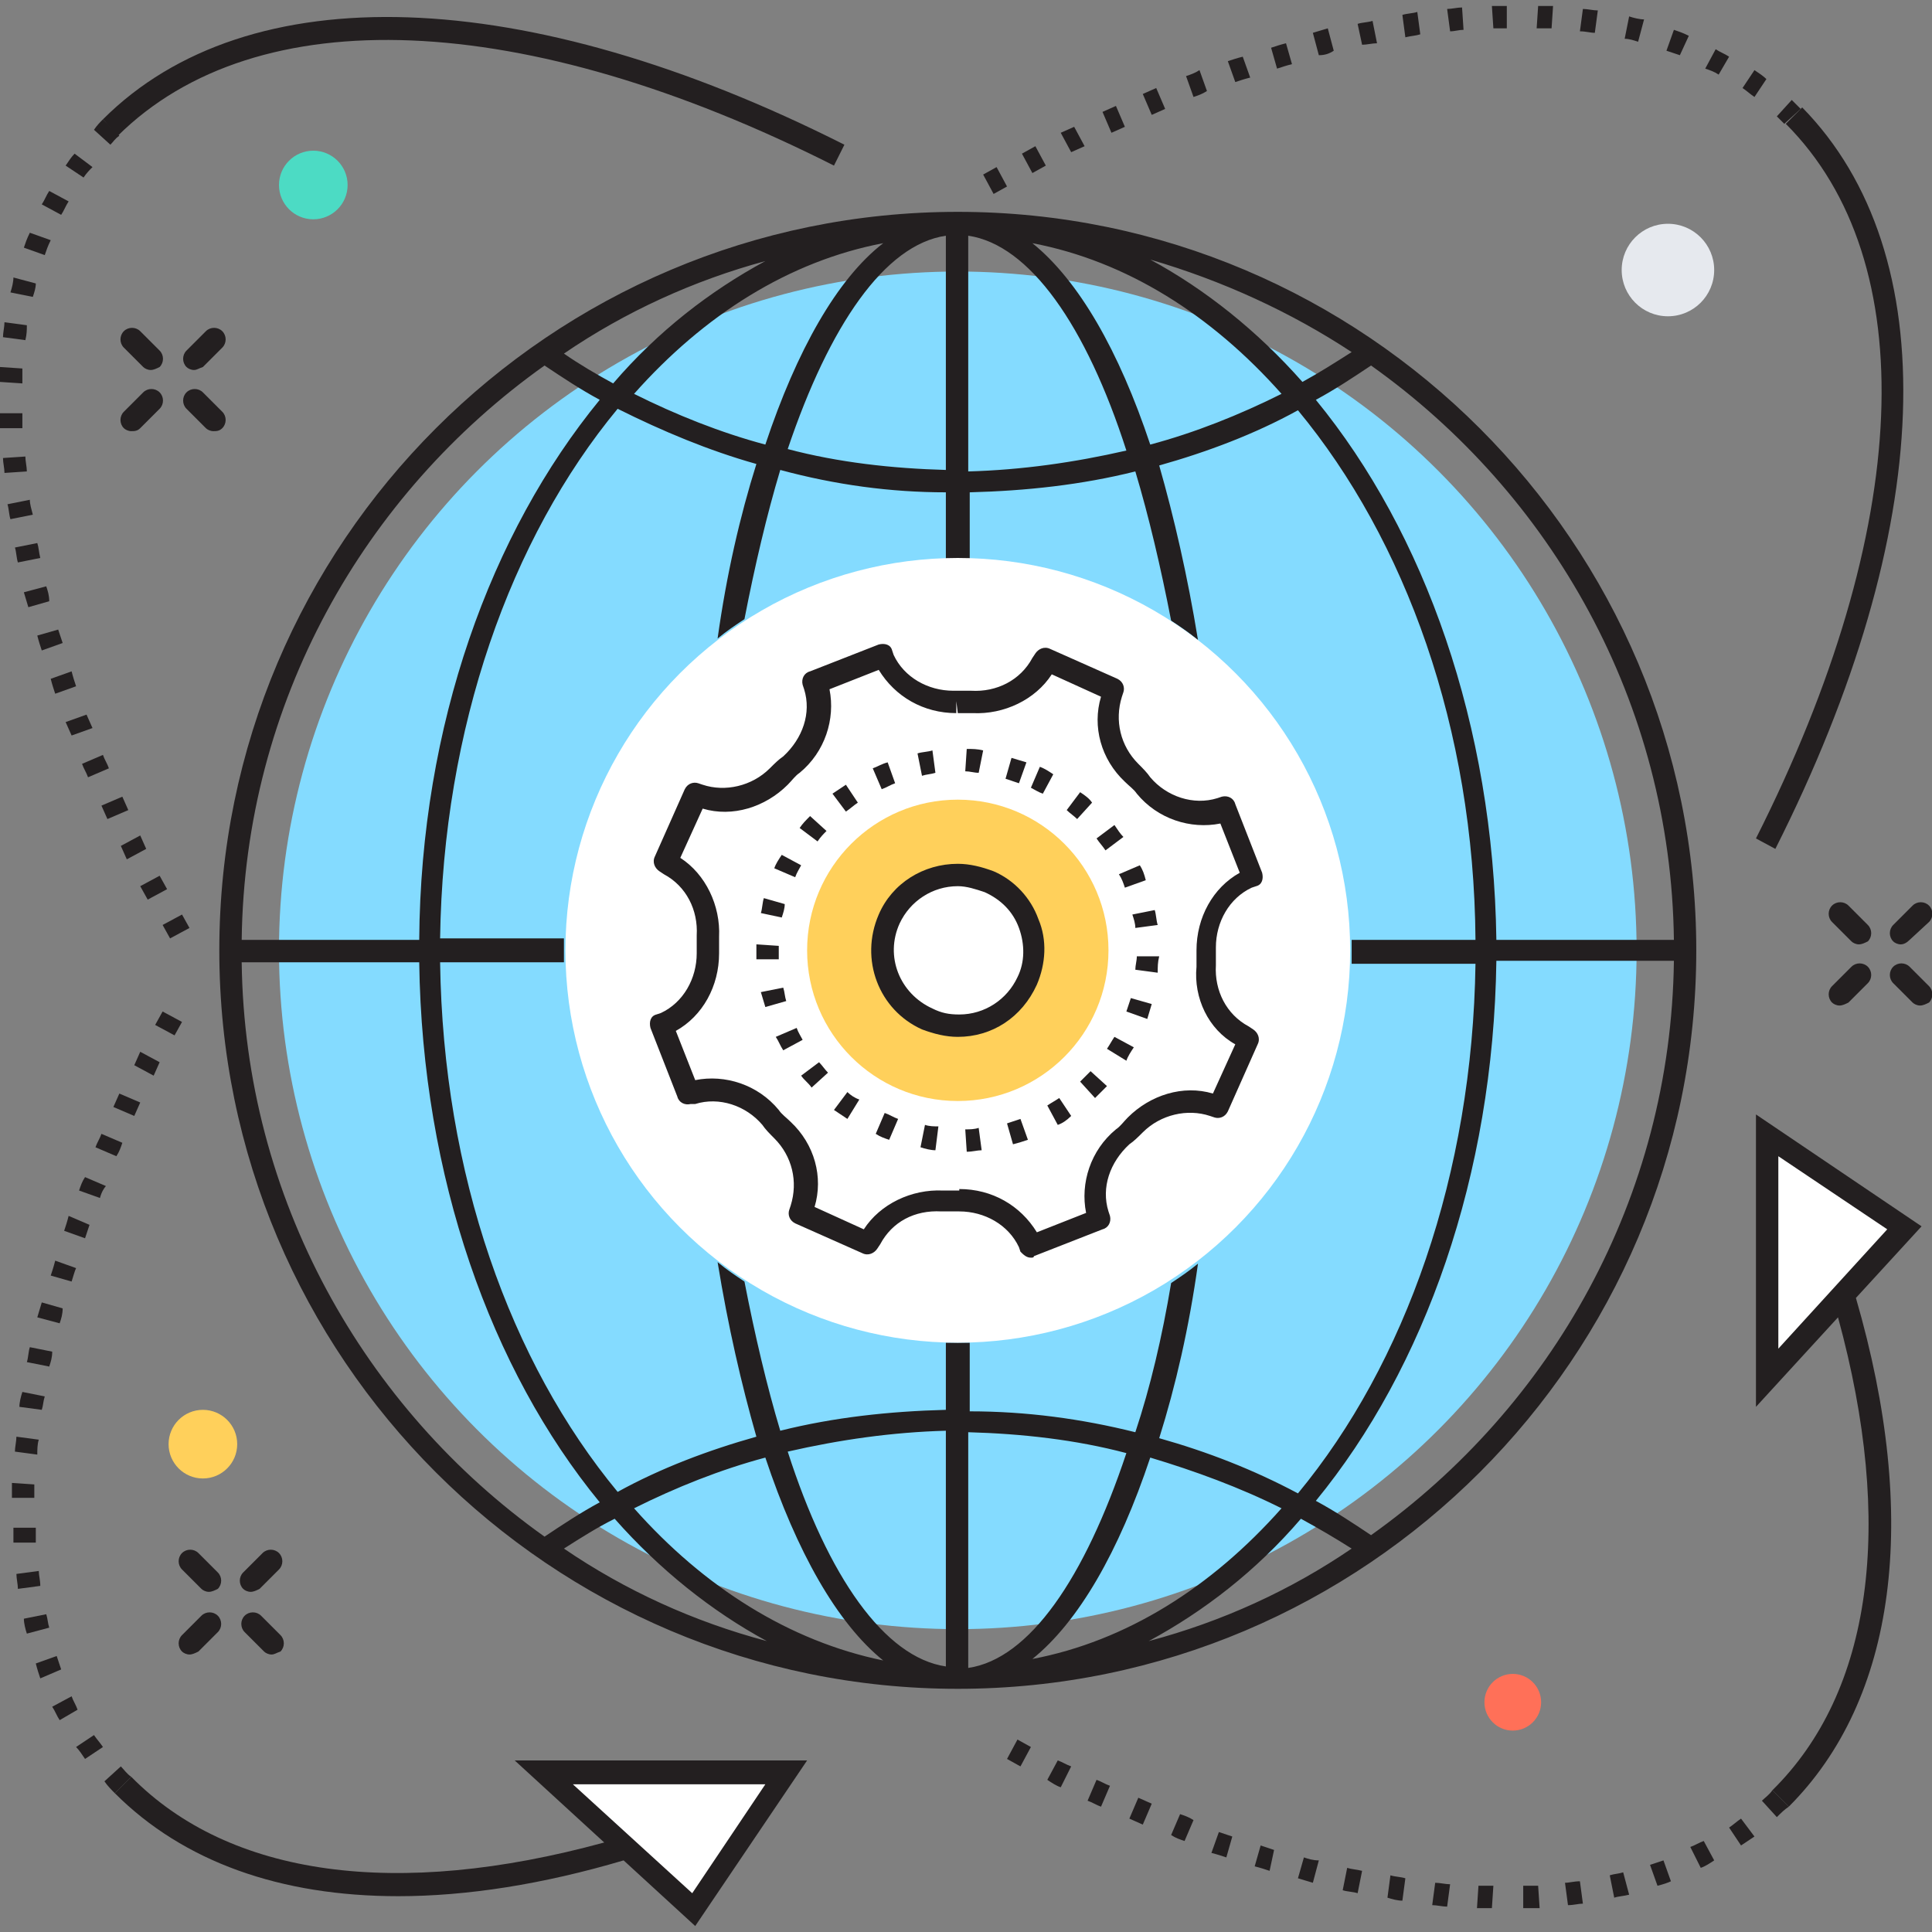
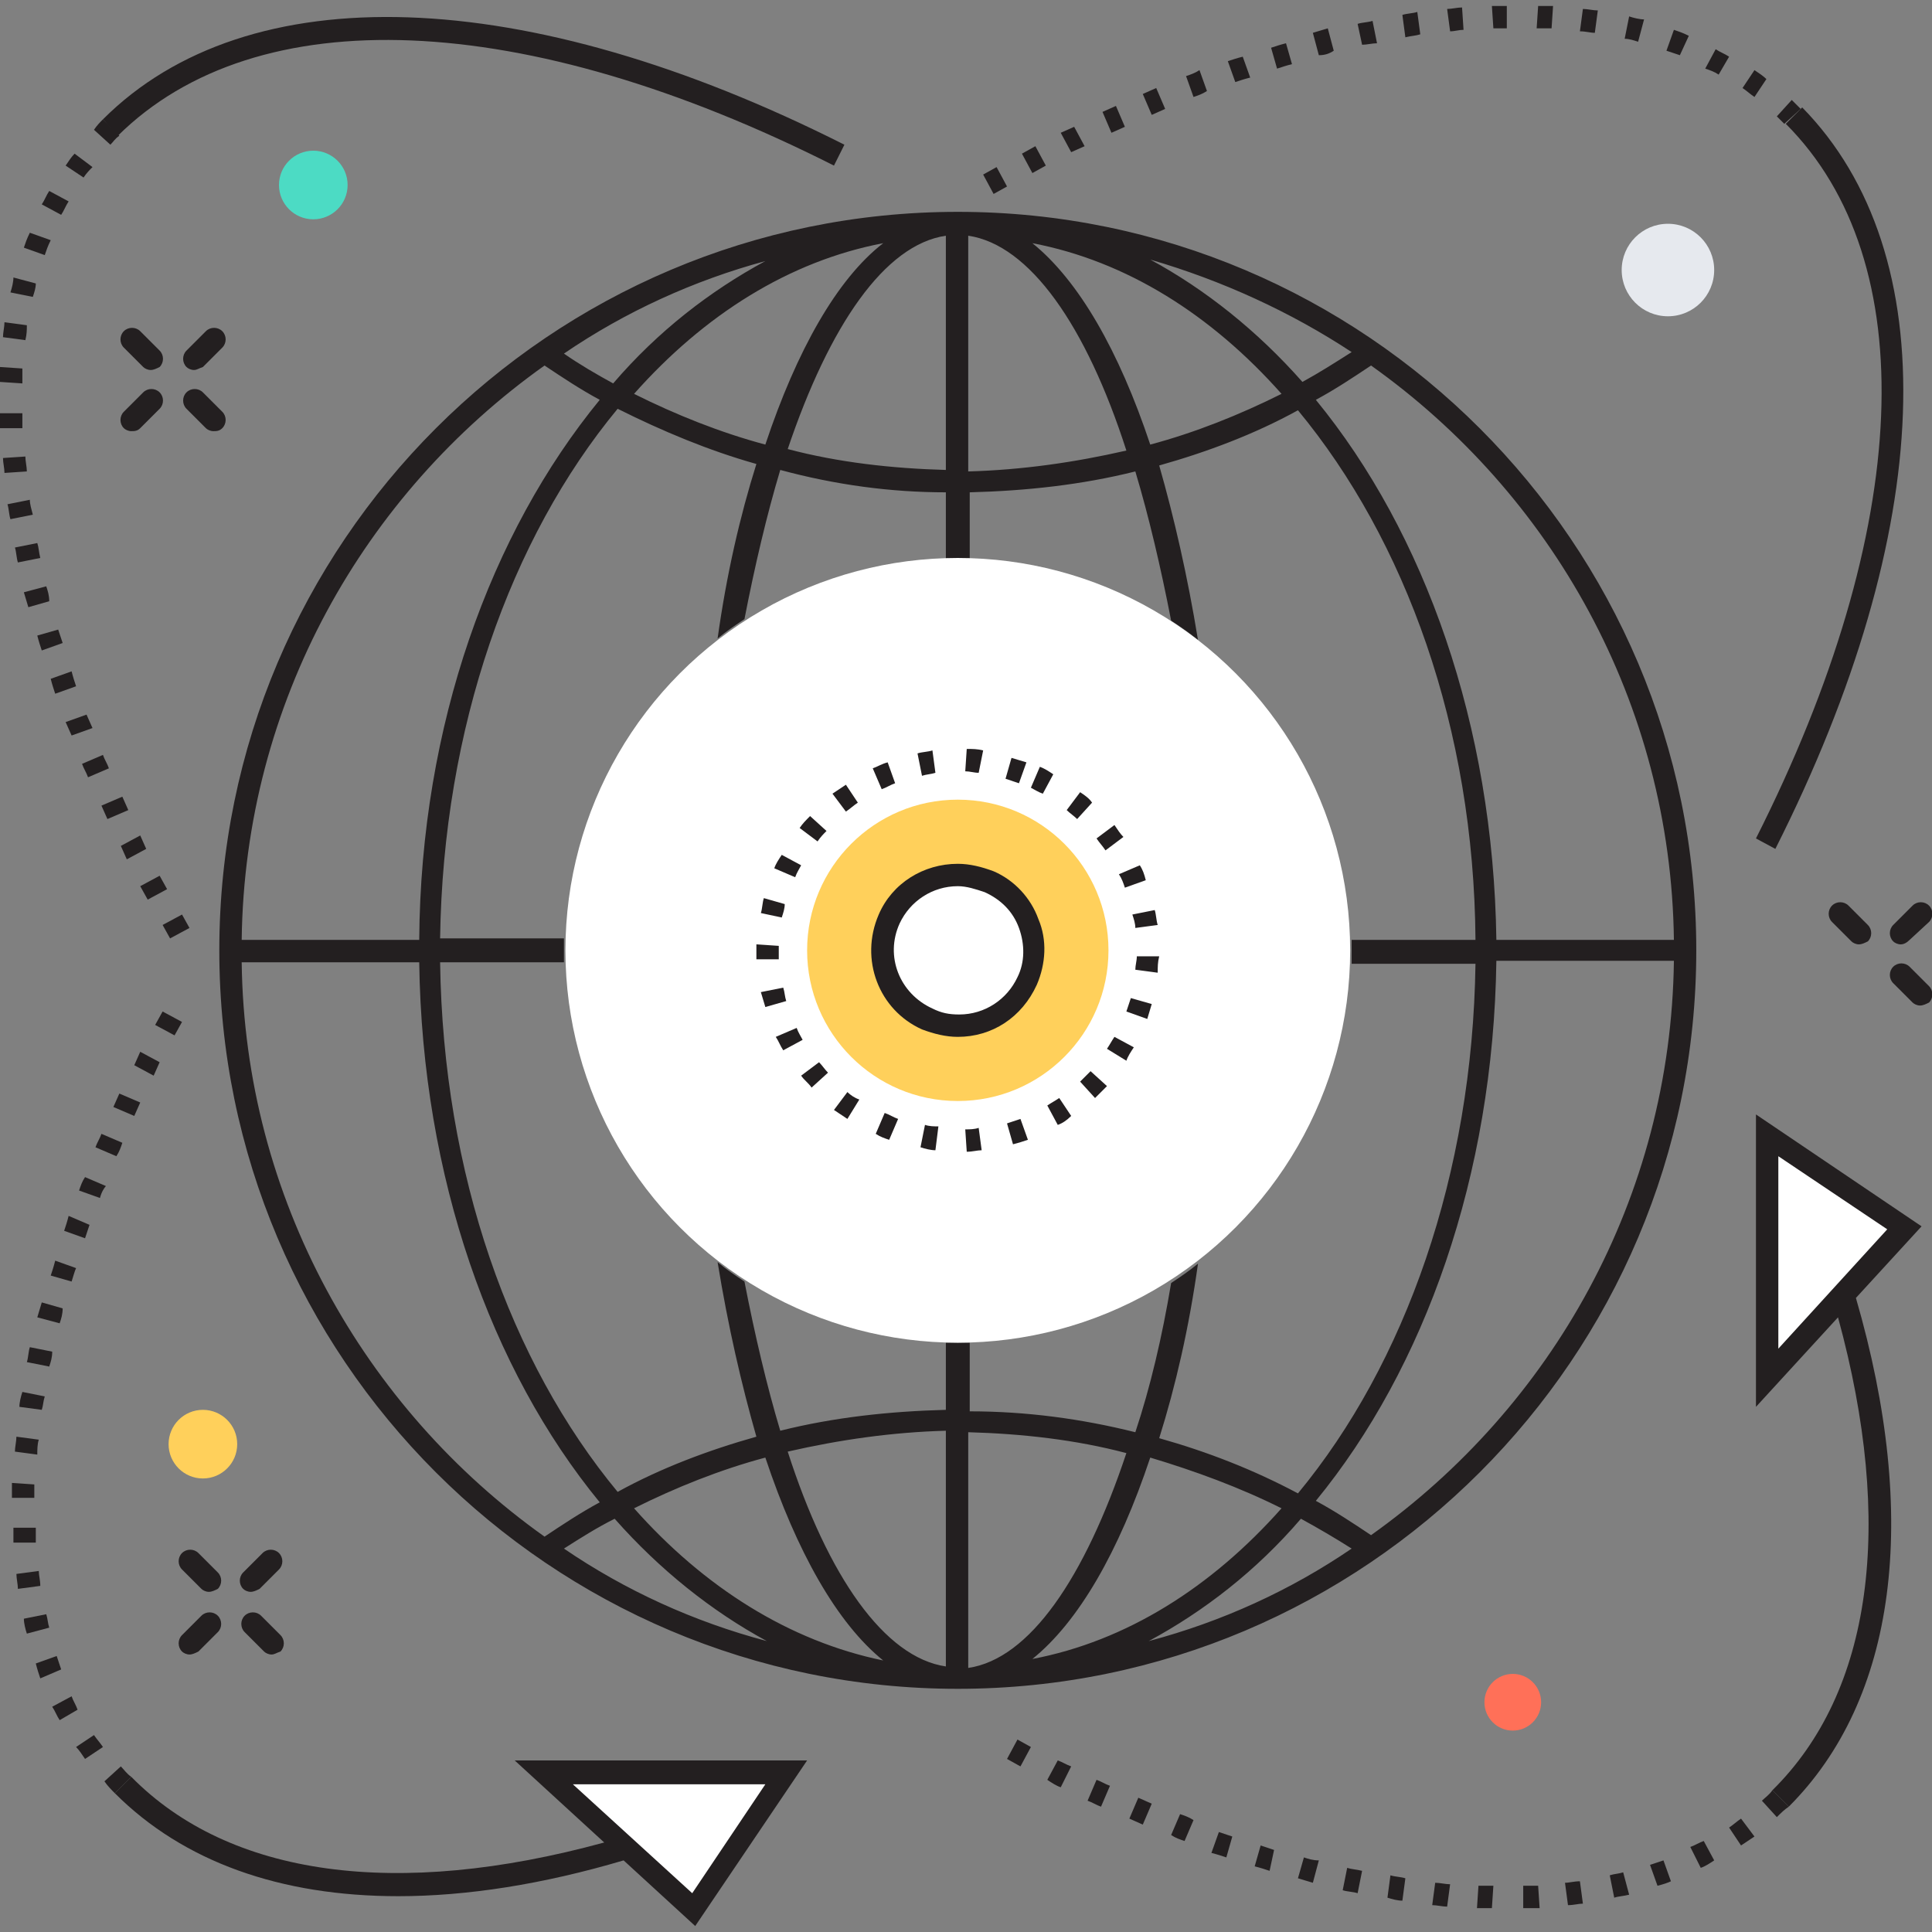
<svg xmlns="http://www.w3.org/2000/svg" version="1.1" id="Layer_1" x="0px" y="0px" viewBox="0 0 129.5 129.5" enable-background="new 0 0 129.5 129.5" xml:space="preserve">
  <rect x="0" y="0" width="129.5" height="129.5" fill="#808080" stroke="none" />
  <g>
    <g>
      <g>
        <g>
          <path fill="#231F20" d="M13,24.8c-0.2,0-0.4-0.1-0.5-0.2c-0.3-0.3-0.3-0.8,0-1.1l1.3-1.3c0.3-0.3,0.8-0.3,1.1,0      c0.3,0.3,0.3,0.8,0,1.1l-1.3,1.3C13.3,24.7,13.2,24.8,13,24.8z" />
        </g>
        <g>
          <path fill="#231F20" d="M8.8,28.9c-0.2,0-0.4-0.1-0.5-0.2c-0.3-0.3-0.3-0.8,0-1.1l1.3-1.3c0.3-0.3,0.8-0.3,1.1,0      c0.3,0.3,0.3,0.8,0,1.1l-1.3,1.3C9.2,28.9,9,28.9,8.8,28.9z" />
        </g>
        <g>
          <path fill="#231F20" d="M14.3,28.9c-0.2,0-0.4-0.1-0.5-0.2l-1.3-1.3c-0.3-0.3-0.3-0.8,0-1.1c0.3-0.3,0.8-0.3,1.1,0l1.3,1.3      c0.3,0.3,0.3,0.8,0,1.1C14.7,28.9,14.5,28.9,14.3,28.9z" />
        </g>
        <g>
          <path fill="#231F20" d="M10.1,24.8c-0.2,0-0.4-0.1-0.5-0.2l-1.3-1.3c-0.3-0.3-0.3-0.8,0-1.1c0.3-0.3,0.8-0.3,1.1,0l1.3,1.3      c0.3,0.3,0.3,0.8,0,1.1C10.5,24.7,10.3,24.8,10.1,24.8z" />
        </g>
      </g>
      <g>
        <g>
          <path fill="#231F20" d="M16.8,106.7c-0.2,0-0.4-0.1-0.5-0.2c-0.3-0.3-0.3-0.8,0-1.1l1.3-1.3c0.3-0.3,0.8-0.3,1.1,0      c0.3,0.3,0.3,0.8,0,1.1l-1.3,1.3C17.2,106.6,17,106.7,16.8,106.7z" />
        </g>
        <g>
          <path fill="#231F20" d="M12.7,110.9c-0.2,0-0.4-0.1-0.5-0.2c-0.3-0.3-0.3-0.8,0-1.1l1.3-1.3c0.3-0.3,0.8-0.3,1.1,0      c0.3,0.3,0.3,0.8,0,1.1l-1.3,1.3C13.1,110.8,12.9,110.9,12.7,110.9z" />
        </g>
        <g>
          <path fill="#231F20" d="M18.2,110.9c-0.2,0-0.4-0.1-0.5-0.2l-1.3-1.3c-0.3-0.3-0.3-0.8,0-1.1c0.3-0.3,0.8-0.3,1.1,0l1.3,1.3      c0.3,0.3,0.3,0.8,0,1.1C18.5,110.8,18.4,110.9,18.2,110.9z" />
        </g>
        <g>
          <path fill="#231F20" d="M14,106.7c-0.2,0-0.4-0.1-0.5-0.2l-1.3-1.3c-0.3-0.3-0.3-0.8,0-1.1c0.3-0.3,0.8-0.3,1.1,0l1.3,1.3      c0.3,0.3,0.3,0.8,0,1.1C14.4,106.6,14.2,106.7,14,106.7z" />
        </g>
      </g>
      <g>
        <g>
          <path fill="#231F20" d="M127.4,63.3c-0.2,0-0.4-0.1-0.5-0.2c-0.3-0.3-0.3-0.8,0-1.1l1.3-1.3c0.3-0.3,0.8-0.3,1.1,0      c0.3,0.3,0.3,0.8,0,1.1L128,63C127.8,63.2,127.6,63.3,127.4,63.3z" />
        </g>
        <g>
-           <path fill="#231F20" d="M123.3,67.4c-0.2,0-0.4-0.1-0.5-0.2c-0.3-0.3-0.3-0.8,0-1.1l1.3-1.3c0.3-0.3,0.8-0.3,1.1,0      c0.3,0.3,0.3,0.8,0,1.1l-1.3,1.3C123.7,67.3,123.5,67.4,123.3,67.4z" />
-         </g>
+           </g>
        <g>
          <path fill="#231F20" d="M128.7,67.4c-0.2,0-0.4-0.1-0.5-0.2l-1.3-1.3c-0.3-0.3-0.3-0.8,0-1.1c0.3-0.3,0.8-0.3,1.1,0l1.3,1.3      c0.3,0.3,0.3,0.8,0,1.1C129.1,67.3,128.9,67.4,128.7,67.4z" />
        </g>
        <g>
          <path fill="#231F20" d="M124.6,63.3c-0.2,0-0.4-0.1-0.5-0.2l-1.3-1.3c-0.3-0.3-0.3-0.8,0-1.1c0.3-0.3,0.8-0.3,1.1,0l1.3,1.3      c0.3,0.3,0.3,0.8,0,1.1C125,63.2,124.8,63.3,124.6,63.3z" />
        </g>
      </g>
      <g>
-         <circle fill="#84DBFF" cx="64.2" cy="63.7" r="45.5" />
-       </g>
+         </g>
      <path fill="#231F20" d="M64.2,14.2c-27.3,0-49.5,22.2-49.5,49.5c0,27.3,22.2,49.5,49.5,49.5c27.3,0,49.5-22.2,49.5-49.5    C113.7,36.4,91.5,14.2,64.2,14.2z M112.2,63h-11.9c-0.2-14.4-4.8-27.3-12.1-36.2c1.3-0.7,2.5-1.5,3.7-2.3    C104,33.1,112,47.1,112.2,63z M90.6,23.6c-1.1,0.7-2.2,1.4-3.3,2c-3-3.4-6.5-6.2-10.2-8.2C81.9,18.8,86.5,20.9,90.6,23.6z     M85.9,26.4c-2.8,1.4-5.8,2.6-8.8,3.4c-2.1-6.3-4.8-11-7.9-13.5C75.5,17.5,81.2,21.1,85.9,26.4z M64.9,15.8    c4.1,0.6,7.9,6,10.6,14.4c-3.5,0.8-7,1.3-10.6,1.4V15.8z M63.4,15.8v15.7c-3.6-0.1-7.2-0.5-10.6-1.4    C55.6,21.8,59.3,16.4,63.4,15.8z M51.3,29.8c-3-0.8-6-2-8.8-3.4c4.7-5.3,10.4-8.9,16.7-10.1C56.1,18.7,53.4,23.5,51.3,29.8z     M51.3,17.5c-3.7,2-7.2,4.7-10.2,8.2c-1.1-0.6-2.3-1.3-3.3-2C41.9,20.9,46.5,18.8,51.3,17.5z M36.5,24.5c1.2,0.8,2.4,1.6,3.7,2.3    C32.9,35.7,28.2,48.6,28.1,63H16.2C16.4,47.1,24.4,33.1,36.5,24.5z M16.2,64.5h11.9c0.2,14.4,4.8,27.3,12.1,36.2    c-1.3,0.7-2.5,1.5-3.7,2.3C24.4,94.4,16.4,80.3,16.2,64.5z M37.8,103.8c1.1-0.7,2.2-1.4,3.4-2c3,3.4,6.5,6.2,10.2,8.2    C46.5,108.7,41.9,106.6,37.8,103.8z M42.5,101.1c2.8-1.4,5.8-2.6,8.8-3.4c2.1,6.3,4.8,11.1,7.9,13.6    C52.9,110,47.2,106.4,42.5,101.1z M63.4,111.7c-4.1-0.6-7.9-6-10.6-14.4c3.5-0.8,7-1.3,10.6-1.4V111.7z M63.4,90v4.5    c-3.8,0.1-7.5,0.5-11.1,1.4c-0.9-3-1.7-6.4-2.4-10c-0.6-0.4-1.2-0.8-1.8-1.3c0.7,4.3,1.6,8.2,2.6,11.7c-3.2,0.9-6.4,2.1-9.3,3.7    c-7.2-8.7-11.7-21.3-11.9-35.5h8.3c0-0.3,0-0.5,0-0.8s0-0.5,0-0.8h-8.3c0.2-14.1,4.7-26.8,11.9-35.5c3,1.5,6.1,2.8,9.3,3.7    c-1.1,3.5-2,7.4-2.6,11.7c0.6-0.5,1.2-0.9,1.8-1.3c0.7-3.6,1.5-7,2.4-10C56,32.5,59.7,33,63.4,33v4.5c0.3,0,0.5,0,0.8,0    c0.3,0,0.5,0,0.8,0V33c3.8-0.1,7.5-0.5,11.1-1.4c0.9,3,1.7,6.4,2.4,10c0.6,0.4,1.2,0.8,1.8,1.3c-0.7-4.3-1.6-8.2-2.6-11.7    c3.2-0.9,6.4-2.1,9.3-3.7c7.2,8.7,11.8,21.3,11.9,35.5h-8.3c0,0.3,0,0.5,0,0.8s0,0.5,0,0.8h8.3c-0.2,14.1-4.7,26.8-11.9,35.5    c-3-1.6-6.1-2.8-9.3-3.7c1.1-3.5,2-7.4,2.6-11.7c-0.6,0.5-1.2,0.9-1.8,1.3c-0.6,3.6-1.4,7-2.4,10c-3.6-0.9-7.3-1.4-11.1-1.4V90    c-0.3,0-0.5,0-0.8,0C63.9,90,63.7,90,63.4,90z M64.9,96c3.6,0.1,7.2,0.5,10.6,1.4c-2.8,8.4-6.5,13.8-10.6,14.4V96z M77.1,97.7    c3,0.9,6,2,8.8,3.4c-4.7,5.3-10.4,8.9-16.7,10.1C72.3,108.7,75,104,77.1,97.7z M77,110c3.7-2,7.2-4.7,10.2-8.2    c1.1,0.6,2.3,1.3,3.4,2C86.5,106.6,81.9,108.7,77,110z M91.9,102.9c-1.2-0.8-2.4-1.6-3.7-2.3c7.3-8.9,11.9-21.8,12.1-36.2h11.9    C112,80.3,104,94.3,91.9,102.9z" />
      <g>
        <g>
          <g>
            <path fill="#231F20" d="M119,56.9l-1.3-0.7c10.5-20.8,11.2-38.7,2-47.9l1.1-1.1C130.4,17,129.8,35.5,119,56.9z" />
          </g>
          <g>
            <path fill="#231F20" d="M66.6,13l-0.7-1.3l0.9-0.5l0.7,1.3L66.6,13z M69.2,11.6l-0.7-1.3l0.9-0.5l0.7,1.3L69.2,11.6z        M71.8,10.2l-0.7-1.3l0.9-0.4l0.7,1.3L71.8,10.2z M74.5,8.9l-0.6-1.4l0.9-0.4l0.6,1.4L74.5,8.9z M119.6,8.3       c-0.2-0.2-0.4-0.4-0.5-0.5l1-1.1c0.2,0.2,0.4,0.4,0.6,0.6L119.6,8.3z M77.2,7.7l-0.6-1.4l0.9-0.4l0.6,1.4L77.2,7.7z M80,6.5       l-0.5-1.4c0.3-0.1,0.6-0.2,0.9-0.4l0.5,1.4C80.6,6.3,80.3,6.4,80,6.5z M117.6,6.5c-0.3-0.2-0.5-0.4-0.8-0.6l0.8-1.2       c0.3,0.2,0.6,0.4,0.8,0.6L117.6,6.5z M82.8,5.5l-0.5-1.4c0.3-0.1,0.6-0.2,1-0.3l0.5,1.4C83.4,5.3,83.1,5.4,82.8,5.5z M115.2,5       c-0.3-0.2-0.6-0.3-0.9-0.4l0.7-1.3c0.3,0.2,0.6,0.3,0.9,0.5L115.2,5z M85.6,4.6l-0.4-1.4c0.3-0.1,0.6-0.2,1-0.3l0.4,1.4       C86.2,4.4,85.9,4.5,85.6,4.6z M88.4,3.7l-0.4-1.5c0.3-0.1,0.7-0.2,1-0.3l0.4,1.5C89.1,3.6,88.8,3.7,88.4,3.7z M112.6,3.7       c-0.3-0.1-0.6-0.2-0.9-0.3l0.5-1.4c0.3,0.1,0.6,0.2,1,0.4L112.6,3.7z M91.3,3L91,1.6c0.3-0.1,0.7-0.1,1-0.2l0.3,1.5       C92,2.9,91.6,3,91.3,3z M109.8,2.8c-0.3-0.1-0.6-0.2-0.9-0.2l0.3-1.5c0.3,0.1,0.7,0.2,1,0.2L109.8,2.8z M94.2,2.5L94,1       c0.3-0.1,0.7-0.1,1-0.2l0.2,1.5C94.9,2.4,94.6,2.4,94.2,2.5z M106.9,2.2c-0.3,0-0.6-0.1-1-0.1l0.2-1.5c0.3,0,0.7,0.1,1,0.1       L106.9,2.2z M97.2,2.1L97,0.6c0.3,0,0.7-0.1,1-0.1L98.1,2C97.8,2,97.5,2.1,97.2,2.1z M104,1.9c-0.3,0-0.6,0-1,0l0.1-1.5       c0.3,0,0.7,0,1,0L104,1.9z M100.1,1.9L100,0.4c0.3,0,0.7,0,1,0l0,1.5C100.8,1.9,100.4,1.9,100.1,1.9z" />
          </g>
        </g>
        <path fill="#231F20" d="M7.7,120.2c-0.2-0.2-0.5-0.5-0.7-0.8l1.1-1c0.2,0.2,0.4,0.5,0.7,0.7L7.7,120.2z M5.7,117.9     c-0.2-0.3-0.4-0.6-0.6-0.8l1.2-0.8c0.2,0.3,0.4,0.5,0.6,0.8L5.7,117.9z M4,115.3c-0.2-0.3-0.3-0.6-0.5-0.9l1.3-0.7     c0.1,0.3,0.3,0.6,0.4,0.9L4,115.3z M2.7,112.5c-0.1-0.3-0.2-0.6-0.3-1l1.4-0.5c0.1,0.3,0.2,0.6,0.3,0.9L2.7,112.5z M1.8,109.5     c-0.1-0.3-0.2-0.7-0.2-1l1.5-0.3c0.1,0.3,0.1,0.6,0.2,0.9L1.8,109.5z M1.2,106.5c0-0.3-0.1-0.7-0.1-1l1.5-0.2     c0,0.3,0.1,0.6,0.1,1L1.2,106.5z M0.9,103.4c0-0.3,0-0.7,0-1l1.5,0c0,0.3,0,0.7,0,1L0.9,103.4z M2.3,100.4l-1.5,0     c0-0.3,0-0.7,0-1l1.5,0.1C2.3,99.8,2.3,100.1,2.3,100.4z M2.5,97.5L1,97.3c0-0.3,0.1-0.7,0.1-1l1.5,0.2     C2.5,96.8,2.5,97.2,2.5,97.5z M2.8,94.5l-1.5-0.2c0-0.3,0.1-0.7,0.2-1L3,93.6C2.9,93.9,2.9,94.2,2.8,94.5z M3.3,91.6l-1.5-0.3     c0.1-0.3,0.1-0.7,0.2-1l1.5,0.3C3.5,91,3.4,91.3,3.3,91.6z M4,88.7l-1.5-0.4c0.1-0.3,0.2-0.7,0.3-1l1.4,0.4     C4.2,88.1,4.1,88.4,4,88.7z M4.8,85.9l-1.4-0.4c0.1-0.3,0.2-0.6,0.3-1l1.4,0.5C5,85.2,4.9,85.6,4.8,85.9z M5.7,83l-1.4-0.5     c0.1-0.3,0.2-0.6,0.3-1L6,82.1C5.9,82.4,5.8,82.7,5.7,83z M6.7,80.3l-1.4-0.5c0.1-0.3,0.2-0.6,0.4-0.9l1.4,0.6     C7,79.6,6.8,79.9,6.7,80.3z M7.8,77.5l-1.4-0.6c0.1-0.3,0.3-0.6,0.4-0.9l1.4,0.6C8.1,76.9,8,77.2,7.8,77.5z M9,74.8l-1.4-0.6     l0.4-0.9l1.4,0.6L9,74.8z M10.3,72.1L9,71.4l0.4-0.9l1.3,0.7L10.3,72.1z M11.7,69.4l-1.3-0.7l0.5-0.9l1.3,0.7L11.7,69.4z" />
        <polygon fill="#FFFFFF" points="46.5,128 52.7,118.8 36.4,118.8    " />
        <path fill="#231F20" d="M54.1,118l-19.6,0l6,5.5c-13.9,3.8-25.1,2.3-31.7-4.4l-1.1,1.1c4.6,4.6,11.1,6.9,19,6.9     c4.6,0,9.7-0.8,15.1-2.4l4.8,4.4L54.1,118z M38.4,119.6l12.9,0l-4.9,7.3L38.4,119.6z" />
        <g>
          <g>
            <path fill="#231F20" d="M55.9,11.1C35.1,0.6,17.2-0.1,7.9,9.1L6.9,8c9.7-9.7,28.3-9.1,49.7,1.7L55.9,11.1z" />
          </g>
          <g>
            <path fill="#231F20" d="M11.4,62.9L10.9,62l1.3-0.7l0.5,0.9L11.4,62.9z M9.9,60.3l-0.5-0.9l1.3-0.7l0.5,0.9L9.9,60.3z        M8.5,57.6l-0.4-0.9L9.4,56l0.4,0.9L8.5,57.6z M7.2,54.9L6.8,54l1.4-0.6l0.4,0.9L7.2,54.9z M5.9,52.1c-0.1-0.3-0.3-0.6-0.4-0.9       l1.4-0.6c0.1,0.3,0.3,0.6,0.4,0.9L5.9,52.1z M4.8,49.3l-0.4-0.9l1.4-0.5l0.4,0.9L4.8,49.3z M3.7,46.5c-0.1-0.3-0.2-0.6-0.3-1       L4.8,45C4.9,45.4,5,45.7,5.1,46L3.7,46.5z M2.8,43.6c-0.1-0.3-0.2-0.6-0.3-1l1.4-0.4c0.1,0.3,0.2,0.6,0.3,0.9L2.8,43.6z        M1.9,40.7c-0.1-0.3-0.2-0.7-0.3-1l1.5-0.4c0.1,0.3,0.2,0.6,0.2,1L1.9,40.7z M1.2,37.7c-0.1-0.3-0.1-0.7-0.2-1l1.5-0.3       c0.1,0.3,0.1,0.6,0.2,1L1.2,37.7z M0.7,34.8c-0.1-0.3-0.1-0.7-0.2-1L2,33.5c0,0.3,0.1,0.6,0.2,1L0.7,34.8z M0.3,31.7       c0-0.3-0.1-0.7-0.1-1l1.5-0.1c0,0.3,0.1,0.7,0.1,1L0.3,31.7z M0,28.7c0-0.3,0-0.7,0-1l1.5,0c0,0.3,0,0.7,0,1L0,28.7z M1.5,25.7       L0,25.6c0-0.3,0-0.7,0-1l1.5,0.1C1.5,25,1.5,25.4,1.5,25.7z M1.7,22.8l-1.5-0.2c0-0.3,0.1-0.7,0.1-1l1.5,0.2       C1.8,22.1,1.8,22.4,1.7,22.8z M2.2,19.9l-1.5-0.3c0.1-0.3,0.2-0.7,0.2-1l1.5,0.4C2.4,19.3,2.3,19.6,2.2,19.9z M3,17.1l-1.4-0.5       c0.1-0.3,0.2-0.6,0.4-1l1.4,0.5C3.2,16.5,3.1,16.8,3,17.1z M4.1,14.4l-1.3-0.7c0.2-0.3,0.3-0.6,0.5-0.9l1.3,0.7       C4.4,13.8,4.3,14.1,4.1,14.4z M5.6,11.9l-1.2-0.8c0.2-0.3,0.4-0.6,0.6-0.8l1.2,0.9C6,11.4,5.8,11.6,5.6,11.9z M7.4,9.7l-1.1-1       C6.5,8.4,6.7,8.2,6.9,8l1.1,1.1C7.7,9.3,7.6,9.5,7.4,9.7z" />
          </g>
        </g>
        <g>
          <path fill="#231F20" d="M100,127.9c-0.3,0-0.7,0-1,0l0.1-1.5c0.3,0,0.7,0,1,0L100,127.9z M102.1,127.9l0-1.5c0.3,0,0.7,0,1,0      l0.1,1.5C102.8,127.9,102.4,127.9,102.1,127.9z M97,127.8c-0.3,0-0.7-0.1-1-0.1l0.2-1.5c0.3,0,0.7,0.1,1,0.1L97,127.8z       M105.1,127.7l-0.2-1.5c0.3,0,0.6-0.1,1-0.1l0.2,1.5C105.8,127.6,105.5,127.7,105.1,127.7z M94,127.4c-0.3,0-0.7-0.1-1-0.2      l0.2-1.5c0.3,0.1,0.7,0.1,1,0.2L94,127.4z M108.2,127.2l-0.3-1.5c0.3-0.1,0.6-0.1,0.9-0.2l0.4,1.5      C108.8,127.1,108.5,127.1,108.2,127.2z M91,126.9c-0.3-0.1-0.7-0.1-1-0.2l0.3-1.5c0.3,0.1,0.6,0.1,1,0.2L91,126.9z M111.1,126.4      l-0.5-1.4c0.3-0.1,0.6-0.2,0.9-0.3l0.5,1.4C111.8,126.2,111.5,126.3,111.1,126.4z M88,126.2c-0.3-0.1-0.7-0.2-1-0.3l0.4-1.4      c0.3,0.1,0.6,0.2,1,0.2L88,126.2z M85.1,125.4c-0.3-0.1-0.6-0.2-1-0.3l0.4-1.4c0.3,0.1,0.6,0.2,0.9,0.3L85.1,125.4z M114,125.2      l-0.7-1.4c0.3-0.1,0.6-0.3,0.9-0.4l0.7,1.3C114.6,124.9,114.3,125.1,114,125.2z M82.2,124.5c-0.3-0.1-0.6-0.2-1-0.3l0.5-1.4      c0.3,0.1,0.6,0.2,0.9,0.3L82.2,124.5z M116.7,123.7l-0.8-1.2c0.3-0.2,0.5-0.4,0.8-0.6l0.9,1.2      C117.3,123.3,117,123.5,116.7,123.7z M79.4,123.4c-0.3-0.1-0.6-0.2-0.9-0.4l0.6-1.4c0.3,0.1,0.6,0.2,0.9,0.4L79.4,123.4z       M76.6,122.3l-0.9-0.4l0.6-1.4l0.9,0.4L76.6,122.3z M119.1,121.8l-1-1.1c0.2-0.2,0.5-0.4,0.7-0.7l1.1,1.1      C119.6,121.3,119.4,121.5,119.1,121.8z M73.8,121.1c-0.3-0.1-0.6-0.3-0.9-0.4l0.6-1.4c0.3,0.1,0.6,0.3,0.9,0.4L73.8,121.1z       M71.1,119.8c-0.3-0.1-0.6-0.3-0.9-0.5l0.7-1.3c0.3,0.1,0.6,0.3,0.9,0.4L71.1,119.8z M68.4,118.4l-0.9-0.5l0.7-1.3l0.9,0.5      L68.4,118.4z" />
        </g>
        <polygon fill="#FFFFFF" points="127.6,82.3 118.4,76.1 118.5,92.3    " />
        <path fill="#231F20" d="M128.8,82.2l-11.1-7.5l0,19.6l5.5-6c3.8,13.9,2.3,25.1-4.4,31.7l1.1,1.1c7.2-7.2,8.8-19.3,4.5-34.1     L128.8,82.2z M119.2,77.5l7.3,4.9l-7.3,8L119.2,77.5z" />
      </g>
      <g>
        <circle fill="#FFFFFF" cx="64.2" cy="63.7" r="26.3" />
      </g>
      <g>
        <g>
          <path fill="#FFFFFF" d="M74.8,46.2l-4.5-2l-0.2,0.3c-1,1.7-2.9,2.7-4.8,2.5c-0.4,0-0.8,0-1.2,0c-2,0-3.8-1-4.7-2.8l-0.1-0.3      l-4.6,1.8l0.1,0.3c0.5,1.9-0.2,3.9-1.6,5.2c-0.3,0.3-0.6,0.5-0.8,0.8c-1.4,1.4-3.4,2-5.3,1.3l-0.3-0.1l-2,4.5l0.3,0.2      c1.7,1,2.7,2.9,2.5,4.8c0,0.4,0,0.8,0,1.2c0,2-1,3.8-2.8,4.7l-0.3,0.1l1.8,4.6l0.3-0.1c1.9-0.5,3.9,0.2,5.2,1.6      c0.3,0.3,0.5,0.6,0.8,0.8c1.4,1.4,2,3.4,1.3,5.3l-0.1,0.3l4.5,2l0.2-0.3c1-1.7,2.9-2.7,4.8-2.5c0.4,0,0.8,0,1.2,0      c2,0,3.8,1,4.7,2.8l0.1,0.3l4.6-1.8l-0.1-0.3c-0.5-1.9,0.2-3.9,1.6-5.2c0.3-0.3,0.6-0.5,0.8-0.8c1.4-1.4,3.4-2,5.3-1.3l0.3,0.1      l2-4.5l-0.3-0.2c-1.7-1-2.7-2.9-2.5-4.8c0-0.4,0-0.8,0-1.2c0-2,1-3.8,2.8-4.7l0.3-0.1l-1.8-4.6L82,54.3      c-1.9,0.5-3.9-0.2-5.2-1.6c-0.3-0.3-0.5-0.6-0.8-0.8c-1.4-1.4-2-3.4-1.3-5.3L74.8,46.2z" />
-           <path fill="#231F20" d="M69.1,84.3c-0.3,0-0.5-0.2-0.7-0.4l-0.1-0.3c-0.7-1.5-2.3-2.4-4-2.4h-0.1c-0.4,0-0.7,0-1.1,0      c-1.8-0.1-3.3,0.7-4.1,2.2l-0.2,0.3c-0.2,0.3-0.6,0.5-1,0.3l-4.5-2c-0.4-0.2-0.5-0.6-0.4-0.9l0.1-0.3c0.5-1.6,0.1-3.3-1.1-4.5      c-0.3-0.3-0.6-0.6-0.8-0.9c-1.1-1.3-2.9-1.9-4.5-1.4L46.3,74c-0.4,0.1-0.8-0.1-0.9-0.5l-1.8-4.6c-0.1-0.4,0-0.8,0.4-0.9l0.3-0.1      c1.5-0.7,2.4-2.3,2.4-4c0-0.4,0-0.8,0-1.2c0.1-1.7-0.7-3.3-2.2-4.1l-0.3-0.2c-0.3-0.2-0.5-0.6-0.3-1l2-4.5      c0.2-0.4,0.6-0.5,0.9-0.4l0.3,0.1c1.5,0.5,3.3,0.1,4.5-1.1c0.3-0.3,0.6-0.6,0.9-0.8c1.3-1.2,1.9-2.9,1.4-4.5l-0.1-0.3      c-0.1-0.4,0.1-0.8,0.5-0.9l4.6-1.8c0.4-0.1,0.8,0,0.9,0.4l0.1,0.3c0.7,1.5,2.3,2.4,4,2.4h0.1c0.4,0,0.7,0,1.1,0      c1.7,0.1,3.3-0.7,4.1-2.2l0.2-0.3c0.2-0.3,0.6-0.5,1-0.3l4.5,2c0.4,0.2,0.5,0.6,0.4,0.9l-0.1,0.3c-0.5,1.6-0.1,3.3,1.1,4.5      c0.3,0.3,0.6,0.6,0.8,0.9c1.1,1.3,2.9,1.9,4.5,1.4l0.3-0.1c0.4-0.1,0.8,0.1,0.9,0.5l1.8,4.6c0.1,0.4,0,0.8-0.4,0.9l-0.3,0.1      c-1.5,0.7-2.4,2.3-2.4,4c0,0.4,0,0.8,0,1.2c-0.1,1.7,0.7,3.3,2.2,4.1l0.3,0.2c0.3,0.2,0.5,0.6,0.3,1l-2,4.5      c-0.2,0.4-0.6,0.5-0.9,0.4l-0.3-0.1c-1.5-0.5-3.3-0.1-4.5,1.1c-0.3,0.3-0.6,0.6-0.9,0.8c-1.3,1.2-1.9,2.9-1.4,4.5l0.1,0.3      c0.1,0.4-0.1,0.8-0.5,0.9l-4.6,1.8C69.3,84.3,69.2,84.3,69.1,84.3z M64.3,79.7c2.2,0,4.1,1.1,5.2,2.9l3.3-1.3      c-0.4-2,0.3-4.2,2-5.6c0.3-0.2,0.5-0.5,0.8-0.8c1.5-1.5,3.7-2.2,5.7-1.6l1.5-3.3C81,69,80,66.9,80.2,64.8c0-0.4,0-0.7,0-1.1      c0-2.2,1.1-4.2,2.9-5.2l-1.3-3.3c-2,0.4-4.2-0.3-5.6-2c-0.2-0.3-0.5-0.5-0.8-0.8c-1.6-1.5-2.2-3.7-1.6-5.7l-3.3-1.5      c-1.1,1.7-3.2,2.7-5.3,2.6c-0.3,0-0.7,0-1,0L64.1,47v0.8c-2.2,0-4.1-1.1-5.2-2.9l-3.3,1.3c0.4,2-0.3,4.2-2,5.6      c-0.3,0.2-0.5,0.5-0.8,0.8c-1.5,1.5-3.7,2.2-5.7,1.6l-1.5,3.3c1.7,1.1,2.7,3.2,2.6,5.3c0,0.4,0,0.7,0,1.1c0,2.2-1.1,4.2-2.9,5.2      l1.3,3.3c2-0.4,4.2,0.3,5.6,2c0.2,0.3,0.5,0.5,0.8,0.8c1.6,1.5,2.2,3.7,1.6,5.7l3.3,1.5c1.1-1.7,3.2-2.7,5.3-2.6      c0.3,0,0.7,0,1,0H64.3z" />
        </g>
        <g>
          <path fill="#231F20" d="M64.8,77.2l-0.1-1.5c0.3,0,0.6,0,0.9-0.1l0.2,1.5C65.5,77.1,65.2,77.2,64.8,77.2z M62.7,77.1      c-0.3,0-0.7-0.1-1-0.2l0.3-1.5c0.3,0.1,0.6,0.1,0.9,0.1L62.7,77.1z M67.9,76.7l-0.4-1.4c0.3-0.1,0.6-0.2,0.9-0.3l0.5,1.4      C68.6,76.5,68.3,76.6,67.9,76.7z M59.6,76.4c-0.3-0.1-0.6-0.2-0.9-0.4l0.3-0.7l0.3-0.7c0.3,0.1,0.6,0.3,0.9,0.4L59.6,76.4z       M70.9,75.4l-0.7-1.3c0.3-0.2,0.5-0.3,0.8-0.5l0.8,1.2C71.5,75.1,71.2,75.3,70.9,75.4z M56.8,75c-0.3-0.2-0.6-0.4-0.9-0.6      l0.9-1.2c0.2,0.2,0.5,0.4,0.8,0.5L56.8,75z M73.4,73.6l-1-1.1c0.2-0.2,0.4-0.4,0.7-0.7l1.1,1C73.9,73.1,73.7,73.3,73.4,73.6z       M54.4,72.9c-0.2-0.3-0.5-0.5-0.7-0.8l1.2-0.9c0.2,0.2,0.4,0.5,0.6,0.7L54.4,72.9z M75.5,71.1l-1.3-0.8c0.2-0.3,0.3-0.5,0.5-0.8      l1.3,0.7C75.8,70.5,75.6,70.8,75.5,71.1z M52.5,70.4c-0.2-0.3-0.3-0.6-0.5-0.9l1.4-0.6c0.1,0.3,0.3,0.6,0.4,0.8L52.5,70.4z       M76.9,68.3l-1.4-0.5c0.1-0.3,0.2-0.6,0.3-0.9l1.4,0.4C77.1,67.6,77,68,76.9,68.3z M51.3,67.5c-0.1-0.3-0.2-0.7-0.3-1l1.5-0.3      c0.1,0.3,0.1,0.6,0.2,0.9L51.3,67.5z M77.6,65.2L76.1,65c0-0.3,0.1-0.6,0.1-0.9l1.5,0C77.6,64.5,77.6,64.8,77.6,65.2z       M50.7,64.3c0-0.2,0-0.4,0-0.6c0-0.1,0-0.3,0-0.4l1.5,0.1c0,0.1,0,0.3,0,0.4c0,0.2,0,0.4,0,0.5L50.7,64.3z M76.1,62.2      c0-0.3-0.1-0.6-0.2-0.9l1.5-0.3c0.1,0.3,0.1,0.7,0.2,1L76.1,62.2z M52.4,61.5L51,61.2c0.1-0.3,0.1-0.7,0.2-1l1.4,0.4      C52.6,60.9,52.5,61.2,52.4,61.5z M75.4,59.5c-0.1-0.3-0.2-0.6-0.4-0.9l1.4-0.6c0.2,0.3,0.3,0.6,0.4,1L75.4,59.5z M53.3,58.8      l-1.4-0.6c0.1-0.3,0.3-0.6,0.5-0.9l1.3,0.7C53.6,58.2,53.4,58.5,53.3,58.8z M74.1,57c-0.2-0.3-0.4-0.5-0.6-0.8l1.2-0.9      c0.2,0.3,0.4,0.6,0.6,0.8L74.1,57z M54.8,56.4l-1.2-0.9c0.2-0.3,0.4-0.5,0.7-0.8l1.1,1C55.2,55.9,55,56.1,54.8,56.4z M72.2,54.9      c-0.2-0.2-0.5-0.4-0.7-0.6l0.9-1.2c0.3,0.2,0.6,0.4,0.8,0.7L72.2,54.9z M56.7,54.4l-0.9-1.2c0.3-0.2,0.6-0.4,0.9-0.6l0.8,1.2      C57.2,54,57,54.2,56.7,54.4z M69.9,53.2c-0.3-0.1-0.6-0.3-0.8-0.4l0.6-1.4c0.3,0.1,0.6,0.3,0.9,0.5L69.9,53.2z M59.1,52.9      l-0.6-1.4c0.3-0.1,0.6-0.3,1-0.4l0.5,1.4C59.7,52.6,59.4,52.8,59.1,52.9z M68.3,52.5c-0.3-0.1-0.6-0.2-0.9-0.3l0.4-1.4      c0.3,0.1,0.7,0.2,1,0.3L68.3,52.5z M61.8,52l-0.3-1.5c0.3-0.1,0.7-0.1,1-0.2l0.2,1.5C62.4,51.9,62.1,51.9,61.8,52z M65.6,51.8      c-0.3,0-0.6-0.1-0.9-0.1l0.1-1.5c0.4,0,0.7,0,1.1,0.1L65.6,51.8z" />
        </g>
        <g>
          <circle fill="#FFD05B" cx="64.2" cy="63.7" r="10.1" />
        </g>
        <g>
          <circle fill="#FFFFFF" cx="64.2" cy="63.7" r="5" />
          <path fill="#231F20" d="M64.2,69.5c-0.8,0-1.6-0.2-2.4-0.5c-2.9-1.3-4.2-4.7-2.9-7.7c0.9-2.1,3-3.4,5.3-3.4      c0.8,0,1.6,0.2,2.4,0.5c1.4,0.6,2.5,1.8,3,3.2c0.6,1.4,0.5,3-0.1,4.4C68.5,68.2,66.5,69.5,64.2,69.5z M64.2,59.4      c-1.7,0-3.2,1-3.9,2.5c-1,2.2,0,4.7,2.2,5.7c0.6,0.3,1.1,0.4,1.8,0.4c1.7,0,3.2-1,3.9-2.5c0.5-1,0.5-2.2,0.1-3.3      c-0.4-1.1-1.2-1.9-2.3-2.4C65.4,59.6,64.8,59.4,64.2,59.4z" />
        </g>
      </g>
      <g>
        <circle fill="#E6E9EE" cx="111.8" cy="18.1" r="3.1" />
      </g>
      <g>
        <circle fill="#FFD05B" cx="13.6" cy="96.8" r="2.3" />
      </g>
      <g>
        <circle fill="#4CDBC4" cx="21" cy="12.4" r="2.3" />
      </g>
      <g>
        <circle fill="#FF7058" cx="101.4" cy="114.1" r="1.9" />
      </g>
    </g>
  </g>
</svg>